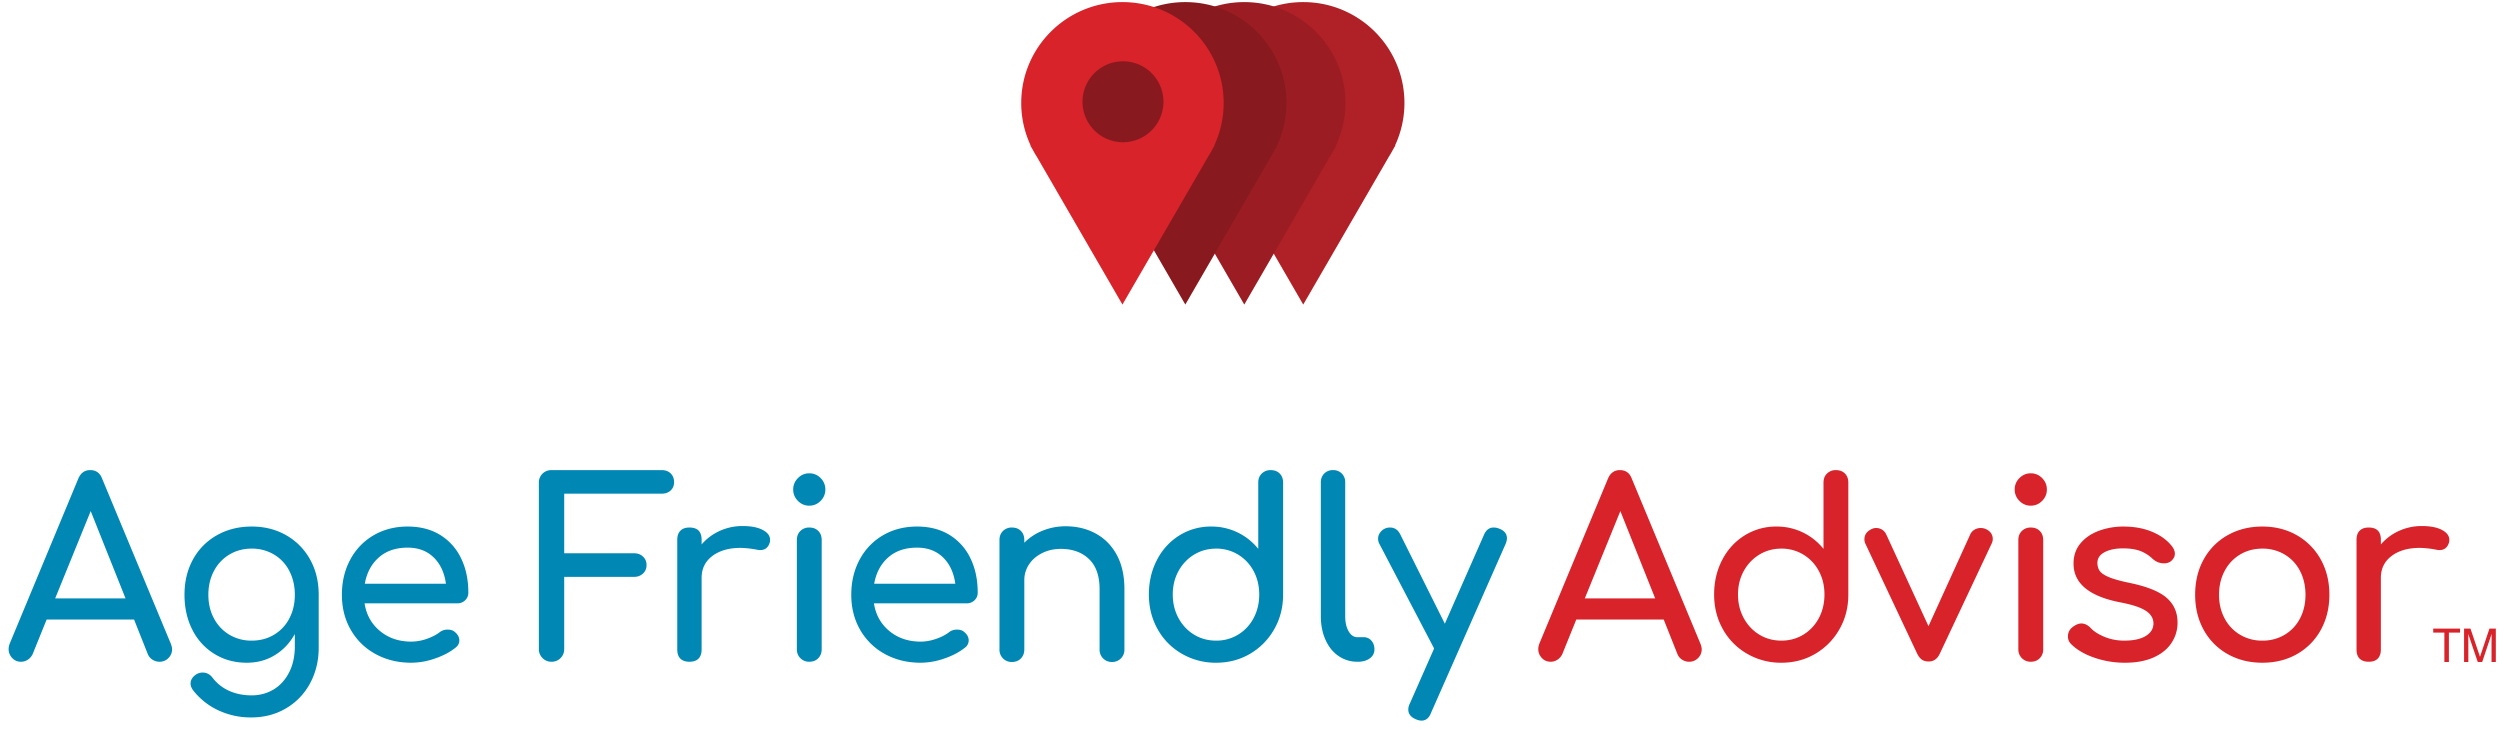
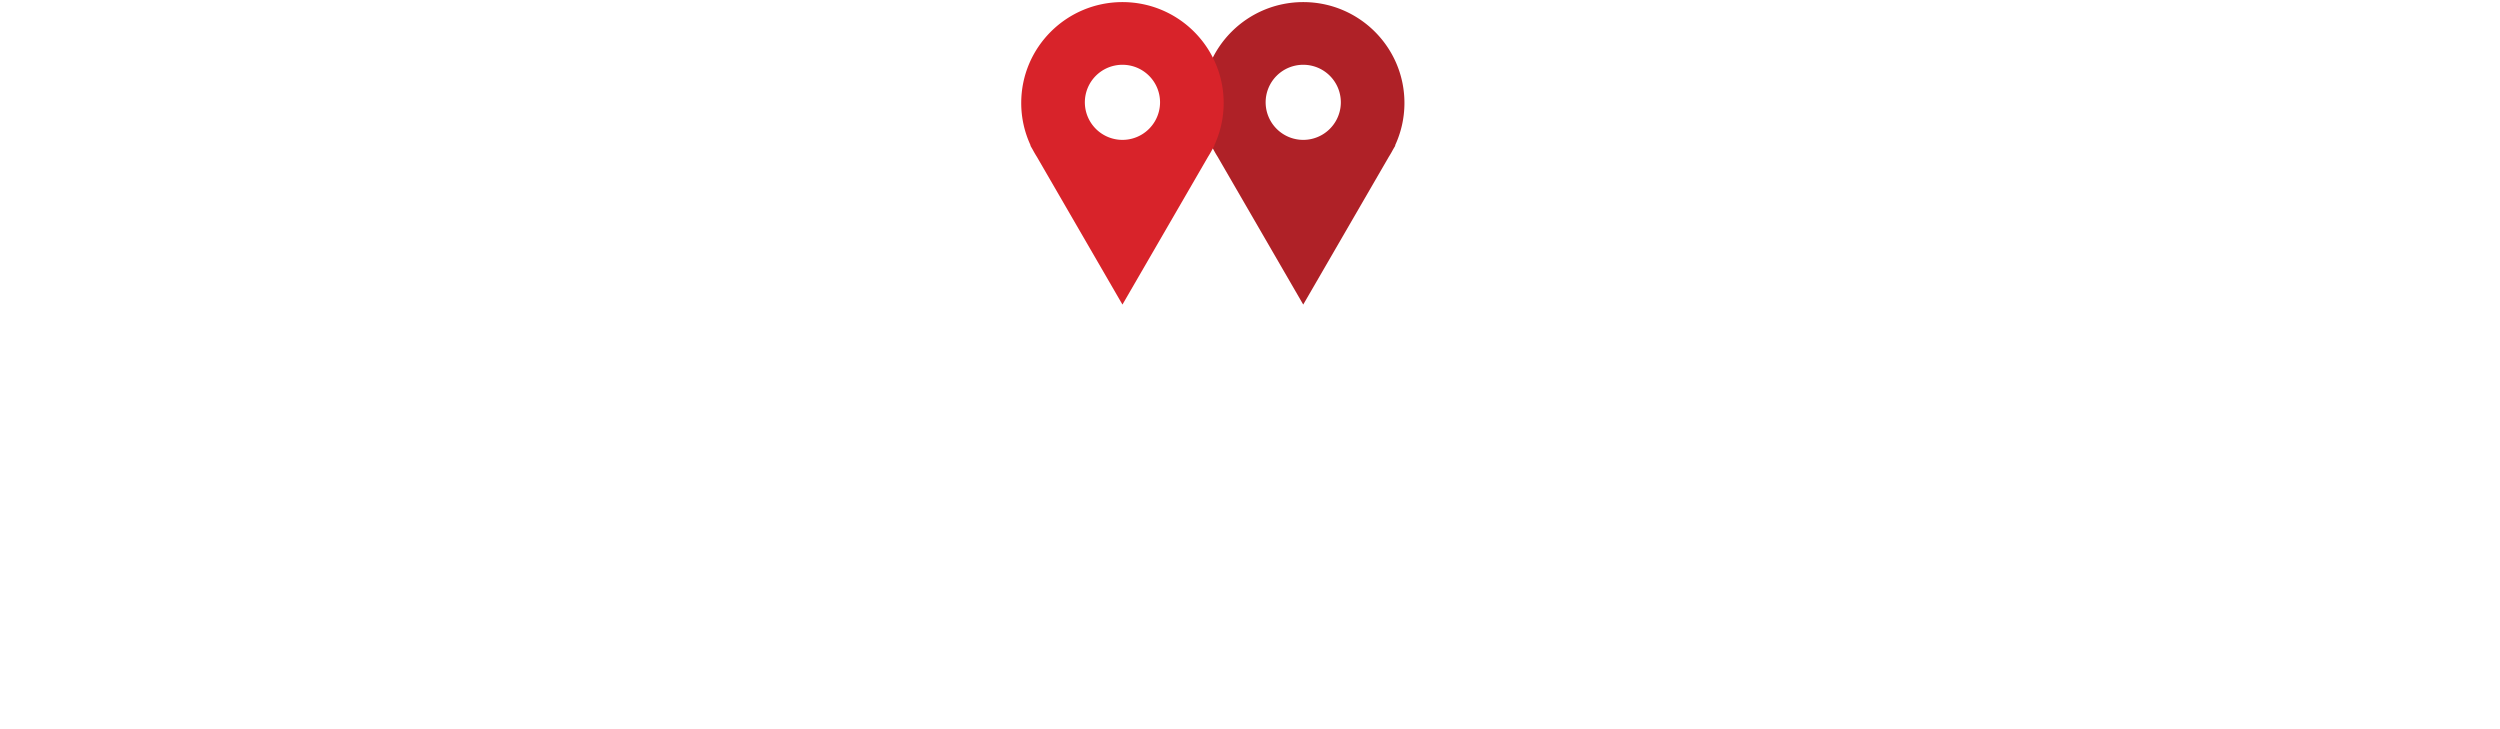
<svg xmlns="http://www.w3.org/2000/svg" width="199" height="58" fill-rule="evenodd">
  <path fill="#af2127" d="M103.738 5.157a2.988 2.988 0 0 0-2.993 2.984 2.988 2.988 0 1 0 5.986 0 2.988 2.988 0 0 0-2.993-2.984zm7.139 6.76a8.001 8.001 0 0 1-.328.567l-6.811 11.759-6.81-11.758a8.025 8.025 0 0 1-.33-.568l-.195-.338h.028a7.984 7.984 0 0 1-.749-3.382c0-4.434 3.607-8.03 8.056-8.03s8.055 3.596 8.055 8.03c0 1.209-.269 2.354-.748 3.382h.028l-.196.338z" />
-   <path fill="#9b1d23" d="M99.045 5.157a2.987 2.987 0 0 0-2.993 2.984 2.988 2.988 0 1 0 5.986 0 2.988 2.988 0 0 0-2.993-2.984zm7.14 6.76a7.735 7.735 0 0 1-.33.567l-6.81 11.759-6.81-11.758a7.75 7.75 0 0 1-.329-.568l-.196-.338h.028a7.974 7.974 0 0 1-.749-3.382c0-4.434 3.607-8.03 8.056-8.03s8.056 3.596 8.056 8.03a7.97 7.97 0 0 1-.75 3.382h.03l-.197.338z" />
-   <path fill="#881a1f" d="M94.352 5.157a2.988 2.988 0 0 0-2.992 2.984 2.988 2.988 0 0 0 5.985 0 2.987 2.987 0 0 0-2.993-2.984zm7.14 6.76a7.735 7.735 0 0 1-.33.567l-6.81 11.759-6.81-11.758a7.75 7.75 0 0 1-.329-.568l-.196-.338h.029a7.974 7.974 0 0 1-.75-3.382c0-4.434 3.608-8.03 8.056-8.03s8.056 3.596 8.056 8.03c0 1.209-.27 2.354-.749 3.382h.028l-.196.338z" />
  <path fill="#d8232a" d="M89.347 5.157a2.988 2.988 0 0 0-2.993 2.984 2.988 2.988 0 1 0 5.986 0 2.988 2.988 0 0 0-2.993-2.984zm7.138 6.76a7.993 7.993 0 0 1-.327.567l-6.811 11.759-6.81-11.758a8.302 8.302 0 0 1-.33-.568l-.195-.338h.028a7.974 7.974 0 0 1-.75-3.382c0-4.434 3.608-8.03 8.057-8.03s8.056 3.596 8.056 8.03a7.97 7.97 0 0 1-.75 3.382h.029l-.197.338z" />
-   <path fill="#881a1f" d="M92.612 8.1a3.217 3.217 0 1 1-6.445.001 3.218 3.218 0 0 1 6.445-.001" />
-   <path fill="#0087b4" d="M9.994 47.635L7.22 40.682l-2.83 6.953h5.603zm3.703 4.044a.965.965 0 0 1-.29.703.973.973 0 0 1-.719.293c-.194 0-.378-.056-.552-.166a.939.939 0 0 1-.378-.46l-1.086-2.734h-6.96L2.606 52.05c-.091.195-.22.348-.388.459a.972.972 0 0 1-.543.166.92.92 0 0 1-.708-.303 1.013 1.013 0 0 1-.281-.713c0-.13.032-.28.097-.45l5.448-13.105c.194-.456.51-.683.95-.683.465 0 .782.227.95.683L13.6 51.249c.065.17.097.313.097.43zm8.113-1.153a3.21 3.21 0 0 0 1.222-1.299c.29-.553.437-1.182.437-1.884s-.146-1.335-.437-1.896a3.207 3.207 0 0 0-1.221-1.307 3.39 3.39 0 0 0-1.774-.47c-.66 0-1.251.157-1.775.47a3.293 3.293 0 0 0-1.231 1.307c-.297.561-.445 1.192-.445 1.896s.148 1.33.445 1.884a3.3 3.3 0 0 0 1.231 1.299 3.392 3.392 0 0 0 1.775.468c.66 0 1.25-.155 1.774-.468zm.97-7.92a4.965 4.965 0 0 1 1.9 1.923c.459.821.688 1.759.688 2.814v4.219c0 1.028-.225 1.965-.678 2.812a5.066 5.066 0 0 1-1.91 2.002c-.82.488-1.749.732-2.781.732a6.099 6.099 0 0 1-2.599-.557 5.438 5.438 0 0 1-2.017-1.591c-.142-.182-.213-.365-.213-.547 0-.273.136-.508.407-.703a.99.99 0 0 1 .544-.176c.323 0 .588.137.794.41a3.42 3.42 0 0 0 1.319 1.045c.53.24 1.13.362 1.803.362.632 0 1.207-.154 1.726-.46s.93-.755 1.24-1.347.466-1.299.466-2.12v-.956c-.4.716-.93 1.276-1.59 1.68s-1.403.605-2.23.605c-.956 0-1.814-.231-2.57-.693a4.735 4.735 0 0 1-1.763-1.924c-.42-.821-.63-1.752-.63-2.793 0-1.055.226-1.993.678-2.814a4.884 4.884 0 0 1 1.9-1.923c.815-.462 1.738-.693 2.773-.693 1.02 0 1.935.23 2.743.693zm7.374 1.768c-.59.52-.96 1.218-1.115 2.09h6.456c-.116-.872-.44-1.57-.97-2.09s-1.22-.782-2.074-.782c-.944 0-1.71.26-2.297.782zm6.873 3.408a.883.883 0 0 1-.64.244h-7.368c.142.912.553 1.647 1.232 2.207s1.508.84 2.491.84a3.76 3.76 0 0 0 1.212-.214c.42-.144.765-.32 1.037-.529.181-.142.394-.214.64-.214s.439.065.581.195c.233.196.35.417.35.664 0 .235-.104.43-.31.587-.44.351-.987.638-1.639.859a5.805 5.805 0 0 1-1.87.332c-1.061 0-2.011-.231-2.85-.693a5.014 5.014 0 0 1-1.97-1.924c-.472-.821-.708-1.752-.708-2.793s.224-1.977.67-2.803a4.856 4.856 0 0 1 1.861-1.934c.795-.462 1.697-.693 2.705-.693.995 0 1.855.221 2.579.664a4.36 4.36 0 0 1 1.667 1.856c.388.794.582 1.705.582 2.733a.82.82 0 0 1-.252.616zm14.157-3.476a.88.88 0 0 1 .28.673.883.883 0 0 1-.28.674.995.995 0 0 1-.708.264h-5.565v5.742a.986.986 0 0 1-.29.723.972.972 0 0 1-.718.293.97.97 0 0 1-.717-.293.987.987 0 0 1-.292-.723V38.436a.98.98 0 0 1 1.009-1.015h8.764c.297 0 .536.087.717.263s.272.407.272.694c0 .273-.09.495-.272.664s-.42.254-.717.254h-7.756v4.745h5.565c.284 0 .52.088.708.265m9.532-2.12c.388.208.581.469.581.78a.679.679 0 0 1-.02.197c-.116.417-.374.625-.775.625-.064 0-.162-.013-.29-.04a7.609 7.609 0 0 0-1.26-.136c-.93 0-1.681.215-2.25.644s-.853 1.01-.853 1.739v5.703c0 .312-.08.554-.243.723s-.404.254-.727.254c-.31 0-.55-.081-.717-.245s-.252-.406-.252-.732v-8.731c0-.312.084-.553.252-.723s.407-.253.717-.253c.646 0 .97.325.97.976v.371a4.099 4.099 0 0 1 1.435-1.074 4.334 4.334 0 0 1 1.822-.391c.686 0 1.222.105 1.61.313m2.995.078a.972.972 0 0 1 .707-.273c.298 0 .537.09.718.273s.271.424.271.723v8.692c0 .287-.09.524-.27.712s-.421.284-.719.284a.967.967 0 0 1-.988-.996v-8.692c0-.3.093-.54.281-.723zm1.61-4.209a1.25 1.25 0 0 1 .377.909c0 .351-.126.654-.377.907s-.553.381-.903.381a1.22 1.22 0 0 1-.9-.38 1.245 1.245 0 0 1-.38-.908c0-.352.127-.655.38-.909s.552-.38.9-.38a1.23 1.23 0 0 1 .903.38zm5.378 6.319c-.588.52-.96 1.218-1.114 2.09h6.456c-.117-.872-.44-1.57-.97-2.09s-1.221-.782-2.074-.782c-.944 0-1.71.26-2.298.782zm6.874 3.408a.883.883 0 0 1-.64.244h-7.368c.141.912.553 1.647 1.231 2.207s1.51.84 2.492.84c.387 0 .791-.071 1.212-.214s.765-.32 1.037-.529c.18-.142.394-.214.64-.214s.439.065.581.195c.232.196.35.417.35.664a.71.71 0 0 1-.311.587c-.44.351-.986.638-1.638.859a5.808 5.808 0 0 1-1.87.332c-1.062 0-2.011-.231-2.851-.693a5.016 5.016 0 0 1-1.969-1.924c-.472-.821-.708-1.752-.708-2.793s.224-1.977.67-2.803a4.855 4.855 0 0 1 1.86-1.934c.796-.462 1.698-.693 2.706-.693.995 0 1.855.221 2.579.664a4.367 4.367 0 0 1 1.667 1.856c.388.794.582 1.705.582 2.733a.82.82 0 0 1-.252.616zm9.663-5.303c.71.391 1.267.96 1.668 1.709s.6 1.65.6 2.705v4.805a.968.968 0 0 1-.988.996.966.966 0 0 1-.989-.996v-4.805c0-1.055-.28-1.852-.843-2.392s-1.309-.81-2.24-.81c-.542 0-1.037.11-1.483.331s-.795.52-1.047.898a2.24 2.24 0 0 0-.378 1.27v5.508c0 .287-.09.524-.271.712s-.42.284-.718.284a.966.966 0 0 1-.989-.996v-8.711c0-.3.094-.54.282-.723a.973.973 0 0 1 .707-.273c.297 0 .536.09.718.273s.27.424.27.723v.215a4.301 4.301 0 0 1 1.475-.967 4.852 4.852 0 0 1 1.822-.343c.892 0 1.693.196 2.404.587m11.321 8.037a3.348 3.348 0 0 0 1.232-1.318c.297-.56.446-1.185.446-1.875s-.149-1.312-.446-1.865a3.372 3.372 0 0 0-1.232-1.31 3.305 3.305 0 0 0-1.754-.478c-.647 0-1.231.16-1.755.479a3.44 3.44 0 0 0-1.24 1.309c-.304.553-.456 1.175-.456 1.865s.152 1.315.455 1.875.718 1 1.24 1.318 1.11.478 1.756.478a3.3 3.3 0 0 0 1.754-.478zm3.307-12.822c.18.182.271.424.271.722v8.907c0 1.016-.235 1.937-.708 2.764a5.243 5.243 0 0 1-1.92 1.953c-.807.475-1.71.713-2.704.713a5.338 5.338 0 0 1-2.724-.713 5.12 5.12 0 0 1-1.93-1.953c-.464-.827-.698-1.748-.698-2.764s.217-1.937.65-2.764a4.917 4.917 0 0 1 1.784-1.943 4.704 4.704 0 0 1 2.53-.703 4.749 4.749 0 0 1 3.742 1.777v-5.274c0-.298.094-.54.282-.722a.97.97 0 0 1 .707-.273c.297 0 .536.09.718.273zm3.547 0a.939.939 0 0 1 .699-.273.94.94 0 0 1 .697.273.954.954 0 0 1 .272.703v10.664c0 .482.09.88.271 1.192s.414.468.698.468h.485a.8.8 0 0 1 .63.273c.162.183.243.418.243.704a.84.84 0 0 1-.368.703c-.246.183-.563.274-.95.274h-.04a2.589 2.589 0 0 1-1.502-.46c-.446-.305-.792-.735-1.037-1.288s-.37-1.176-.37-1.866V38.397c0-.286.091-.52.272-.703m14.542 5.156c0 .13-.039.287-.116.469l-5.933 13.437c-.156.404-.407.606-.756.606-.13 0-.285-.039-.466-.117-.388-.17-.581-.423-.581-.762 0-.156.038-.312.116-.468l1.939-4.395-4.363-8.34a.827.827 0 0 1-.096-.41.78.78 0 0 1 .155-.469.948.948 0 0 1 .795-.41c.361 0 .632.182.814.547l3.548 7.109 3.122-7.09c.167-.377.42-.566.756-.566.168 0 .322.033.465.097.4.156.6.41.6.762" />
-   <path fill="#d8232a" d="M131.754 47.635l-2.774-6.953-2.831 6.953h5.605zm3.702 4.044a.961.961 0 0 1-.291.703.969.969 0 0 1-.717.293c-.194 0-.378-.056-.552-.166a.936.936 0 0 1-.378-.46l-1.086-2.734h-6.96l-1.106 2.735c-.09.195-.22.348-.387.459a.973.973 0 0 1-.544.166c-.284 0-.52-.1-.708-.303a1.015 1.015 0 0 1-.28-.713 1.28 1.28 0 0 1 .096-.45l5.449-13.105c.193-.456.51-.683.95-.683.465 0 .781.227.95.683l5.467 13.145c.065.17.097.313.097.43zm8.094-1.163a3.348 3.348 0 0 0 1.232-1.318c.298-.56.445-1.185.445-1.875s-.147-1.312-.445-1.865a3.372 3.372 0 0 0-1.231-1.31 3.307 3.307 0 0 0-1.755-.478c-.646 0-1.231.16-1.755.479a3.44 3.44 0 0 0-1.24 1.309c-.304.553-.456 1.175-.456 1.865s.152 1.315.456 1.875.717 1 1.24 1.318 1.109.478 1.755.478 1.231-.158 1.755-.478zm3.307-12.822c.18.182.27.424.27.722v8.907c0 1.016-.235 1.937-.707 2.764a5.237 5.237 0 0 1-1.92 1.953c-.807.475-1.709.713-2.704.713a5.341 5.341 0 0 1-2.724-.713 5.113 5.113 0 0 1-1.929-1.953c-.465-.827-.699-1.748-.699-2.764s.217-1.937.65-2.764a4.917 4.917 0 0 1 1.785-1.943 4.704 4.704 0 0 1 2.53-.703 4.749 4.749 0 0 1 3.742 1.777v-5.274c0-.298.093-.54.28-.722a.97.97 0 0 1 .708-.273c.297 0 .536.09.718.273zm11.633 4.756c.09.137.135.29.135.458a.838.838 0 0 1-.096.372l-4.11 8.73c-.195.43-.492.645-.893.645-.22 0-.4-.049-.542-.146s-.273-.264-.388-.499l-4.11-8.73a.778.778 0 0 1-.078-.352c0-.351.18-.618.542-.8a.823.823 0 0 1 .407-.098.863.863 0 0 1 .777.488l3.373 7.324 3.335-7.324a.841.841 0 0 1 .339-.362.952.952 0 0 1 .475-.126c.168 0 .317.032.446.098a.917.917 0 0 1 .388.321m2.453-.185a.973.973 0 0 1 .707-.273c.297 0 .536.09.717.273s.272.424.272.723v8.692a.98.98 0 0 1-.272.712c-.181.19-.42.284-.717.284a.97.97 0 0 1-.99-.996v-8.692c0-.3.095-.54.283-.723zm1.609-4.209c.252.254.378.557.378.909a1.24 1.24 0 0 1-.378.907c-.252.255-.553.381-.902.381a1.22 1.22 0 0 1-.901-.38 1.24 1.24 0 0 1-.379-.908 1.24 1.24 0 0 1 .379-.909c.252-.253.552-.38.901-.38a1.23 1.23 0 0 1 .902.38zm8.736 4.268c.666.274 1.192.651 1.58 1.132.167.209.251.417.251.626 0 .221-.11.423-.33.605a.894.894 0 0 1-.542.156c-.336 0-.64-.123-.911-.371a2.907 2.907 0 0 0-1.027-.635c-.363-.123-.802-.185-1.319-.185-.594 0-1.083.101-1.464.303s-.572.485-.572.85c0 .26.065.477.194.654s.375.338.737.488.885.297 1.57.44c1.409.286 2.408.684 2.996 1.19s.881 1.166.881 1.974a2.88 2.88 0 0 1-.484 1.63c-.323.49-.798.873-1.425 1.153s-1.38.42-2.26.42a7.405 7.405 0 0 1-2.48-.41c-.776-.274-1.383-.632-1.823-1.075a.827.827 0 0 1-.252-.605c0-.313.129-.567.388-.761.245-.183.471-.274.68-.274.257 0 .503.117.735.352.245.273.614.51 1.106.713s1.014.301 1.57.301c.736 0 1.309-.122 1.715-.37s.612-.58.612-.996c0-.404-.2-.74-.601-1.006s-1.08-.492-2.036-.674c-2.482-.482-3.723-1.51-3.723-3.086 0-.638.187-1.179.562-1.621s.866-.774 1.474-.997a5.627 5.627 0 0 1 1.94-.33c.84 0 1.592.135 2.258.409m7.023 1.817a3.281 3.281 0 0 0-1.23 1.307c-.298.561-.446 1.192-.446 1.896s.148 1.33.445 1.884a3.29 3.29 0 0 0 1.231 1.299 3.391 3.391 0 0 0 1.775.468 3.39 3.39 0 0 0 1.774-.468 3.22 3.22 0 0 0 1.221-1.299c.29-.553.436-1.182.436-1.884s-.145-1.335-.436-1.896a3.212 3.212 0 0 0-1.221-1.307 3.388 3.388 0 0 0-1.774-.47c-.66 0-1.25.157-1.775.47zm4.519-1.534a4.972 4.972 0 0 1 1.9 1.923c.458.821.688 1.759.688 2.814 0 1.041-.227 1.972-.68 2.793a4.905 4.905 0 0 1-1.89 1.924c-.808.462-1.728.693-2.762.693s-1.958-.231-2.773-.693a4.888 4.888 0 0 1-1.9-1.924c-.453-.821-.679-1.752-.679-2.793 0-1.055.226-1.993.68-2.814a4.883 4.883 0 0 1 1.9-1.923c.814-.462 1.737-.693 2.772-.693 1.02 0 1.935.23 2.744.693zm11.554-.42c.388.208.58.469.58.78a.663.663 0 0 1-.018.197c-.116.417-.375.625-.775.625a1.55 1.55 0 0 1-.291-.04 7.609 7.609 0 0 0-1.26-.136c-.931 0-1.681.215-2.25.644s-.853 1.01-.853 1.739v5.703c0 .312-.081.554-.242.723s-.404.254-.727.254c-.31 0-.55-.081-.718-.245s-.251-.406-.251-.732v-8.731c0-.312.082-.553.251-.723s.408-.253.718-.253c.645 0 .97.325.97.976v.371a4.094 4.094 0 0 1 1.434-1.074 4.334 4.334 0 0 1 1.822-.391c.685 0 1.222.105 1.61.313m1.436 7.852v.317h-.888v2.338h-.36v-2.338h-.887v-.317h2.135m.32 0h.51l.758 2.244.752-2.244h.508v2.655h-.341v-1.566l.004-.27.003-.403-.752 2.239h-.353l-.76-2.239v.082l.006.296.005.295v1.566h-.34v-2.655" />
</svg>